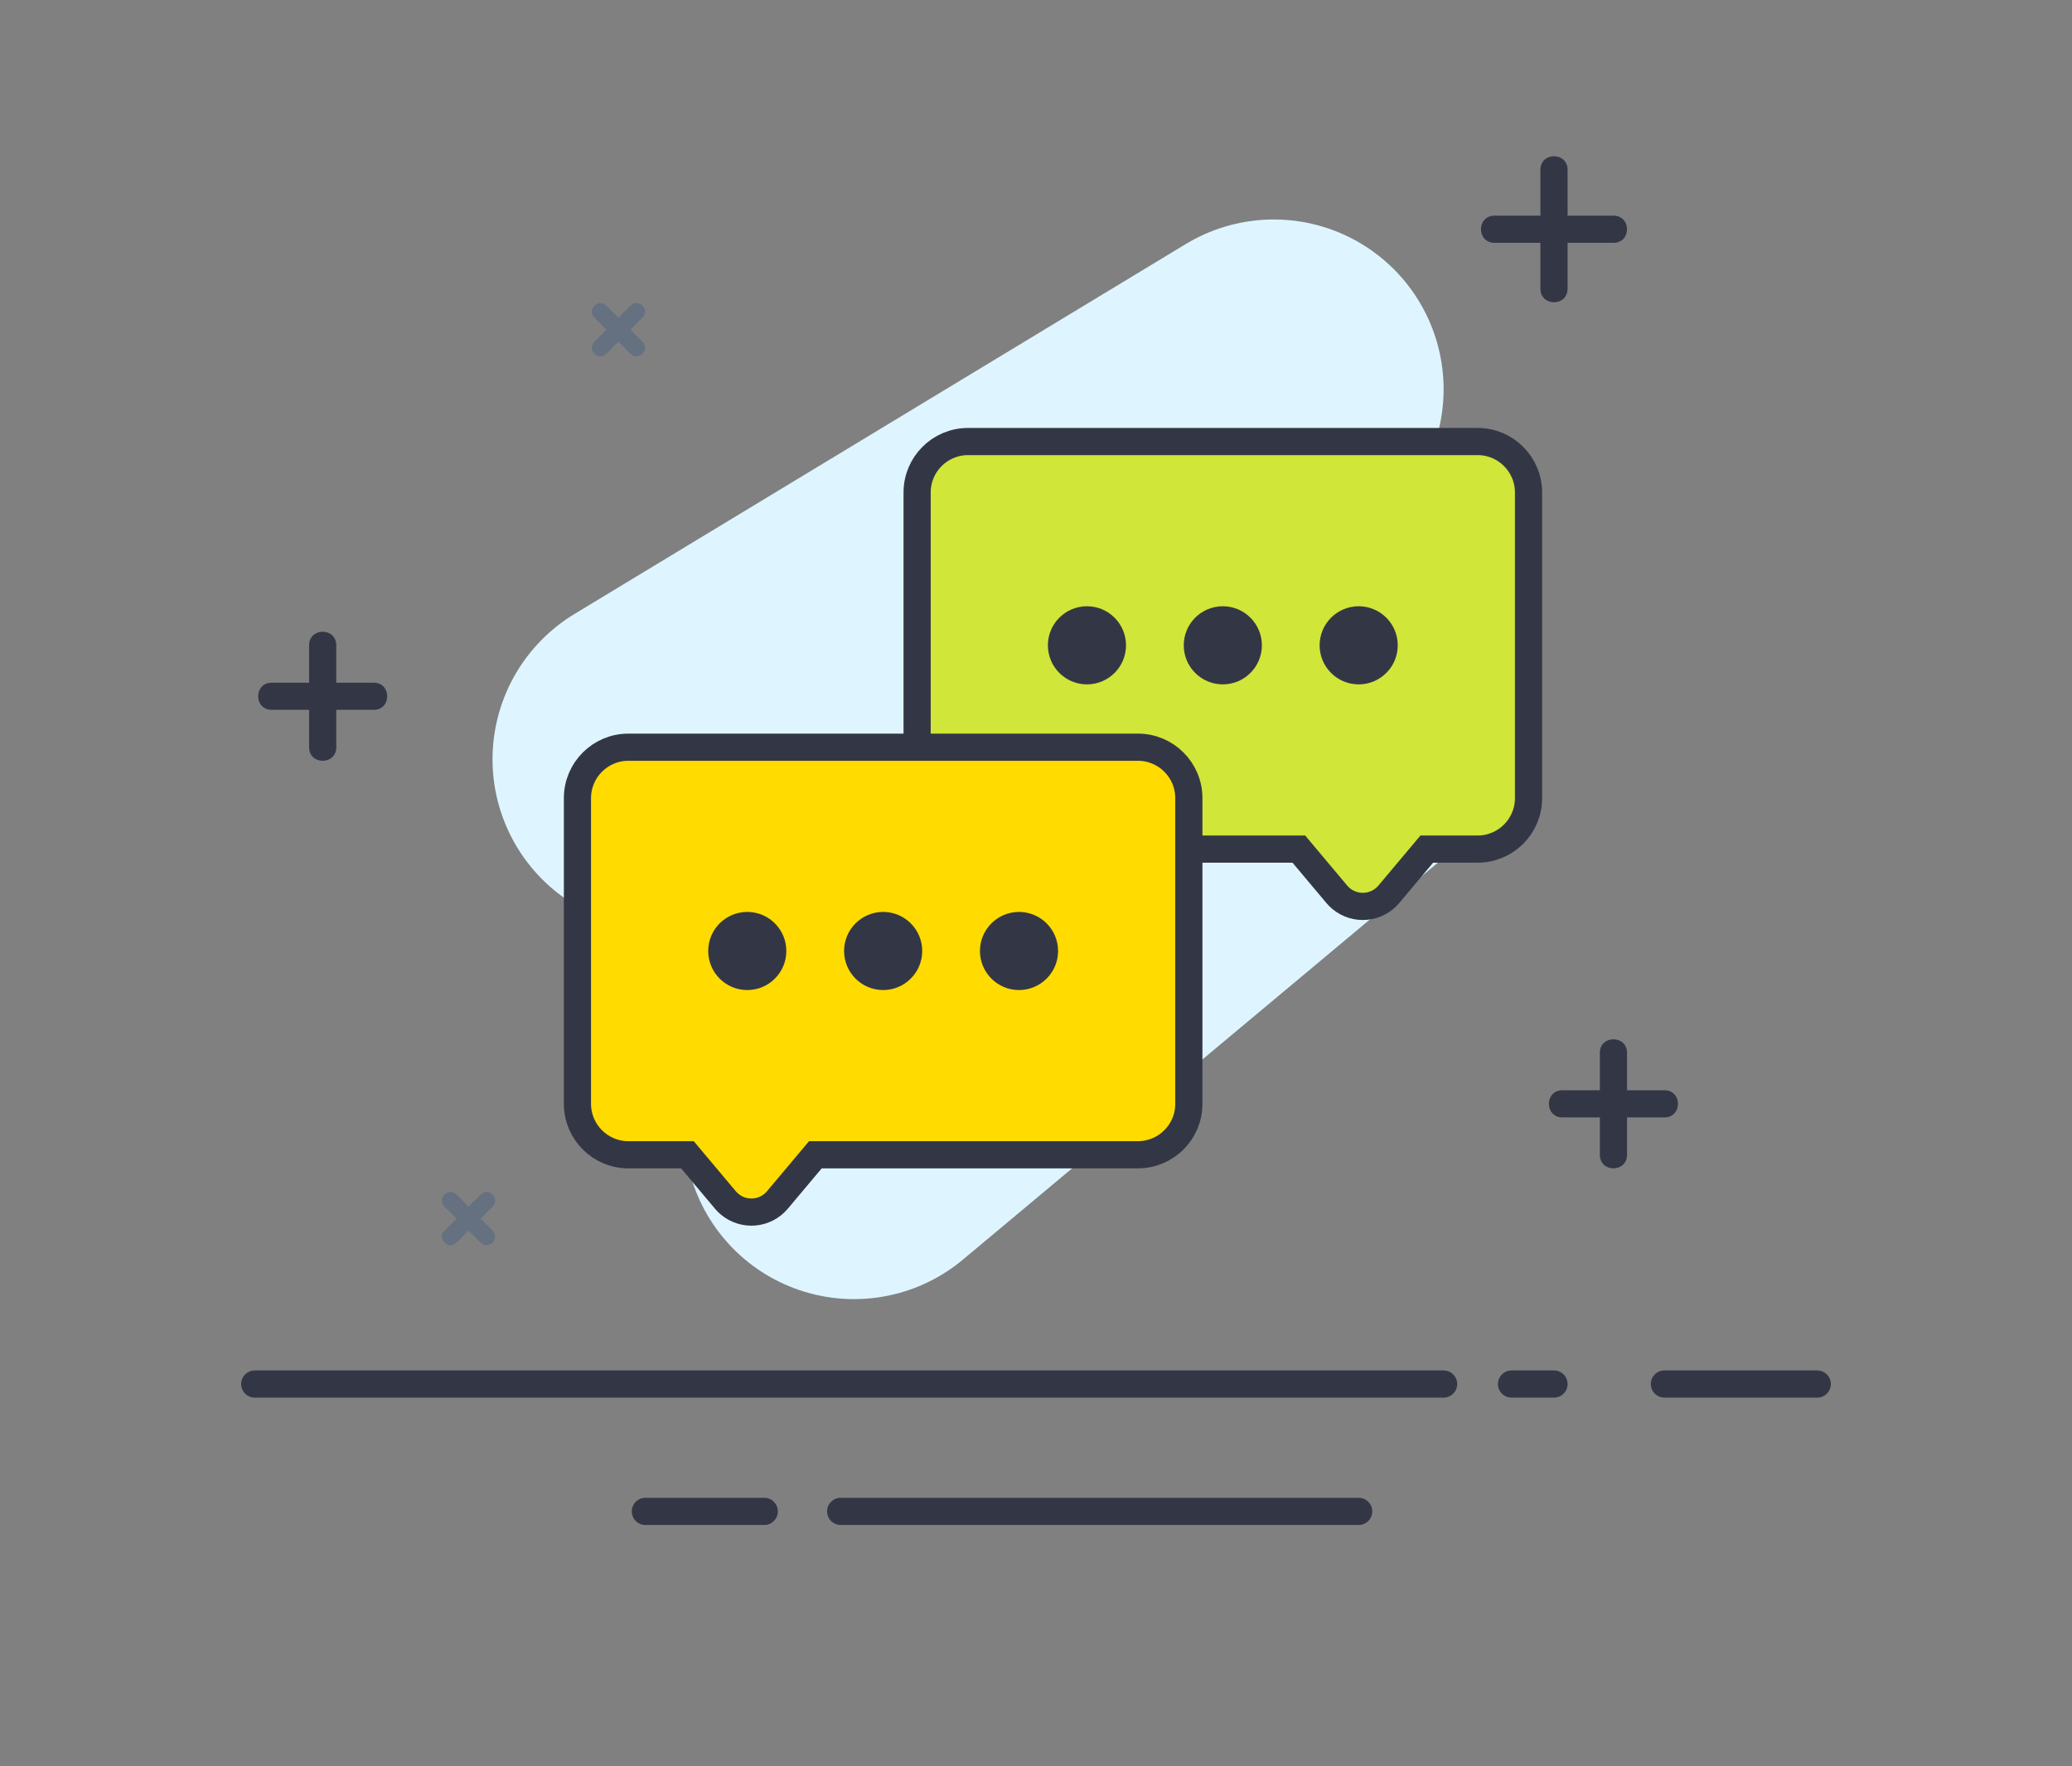
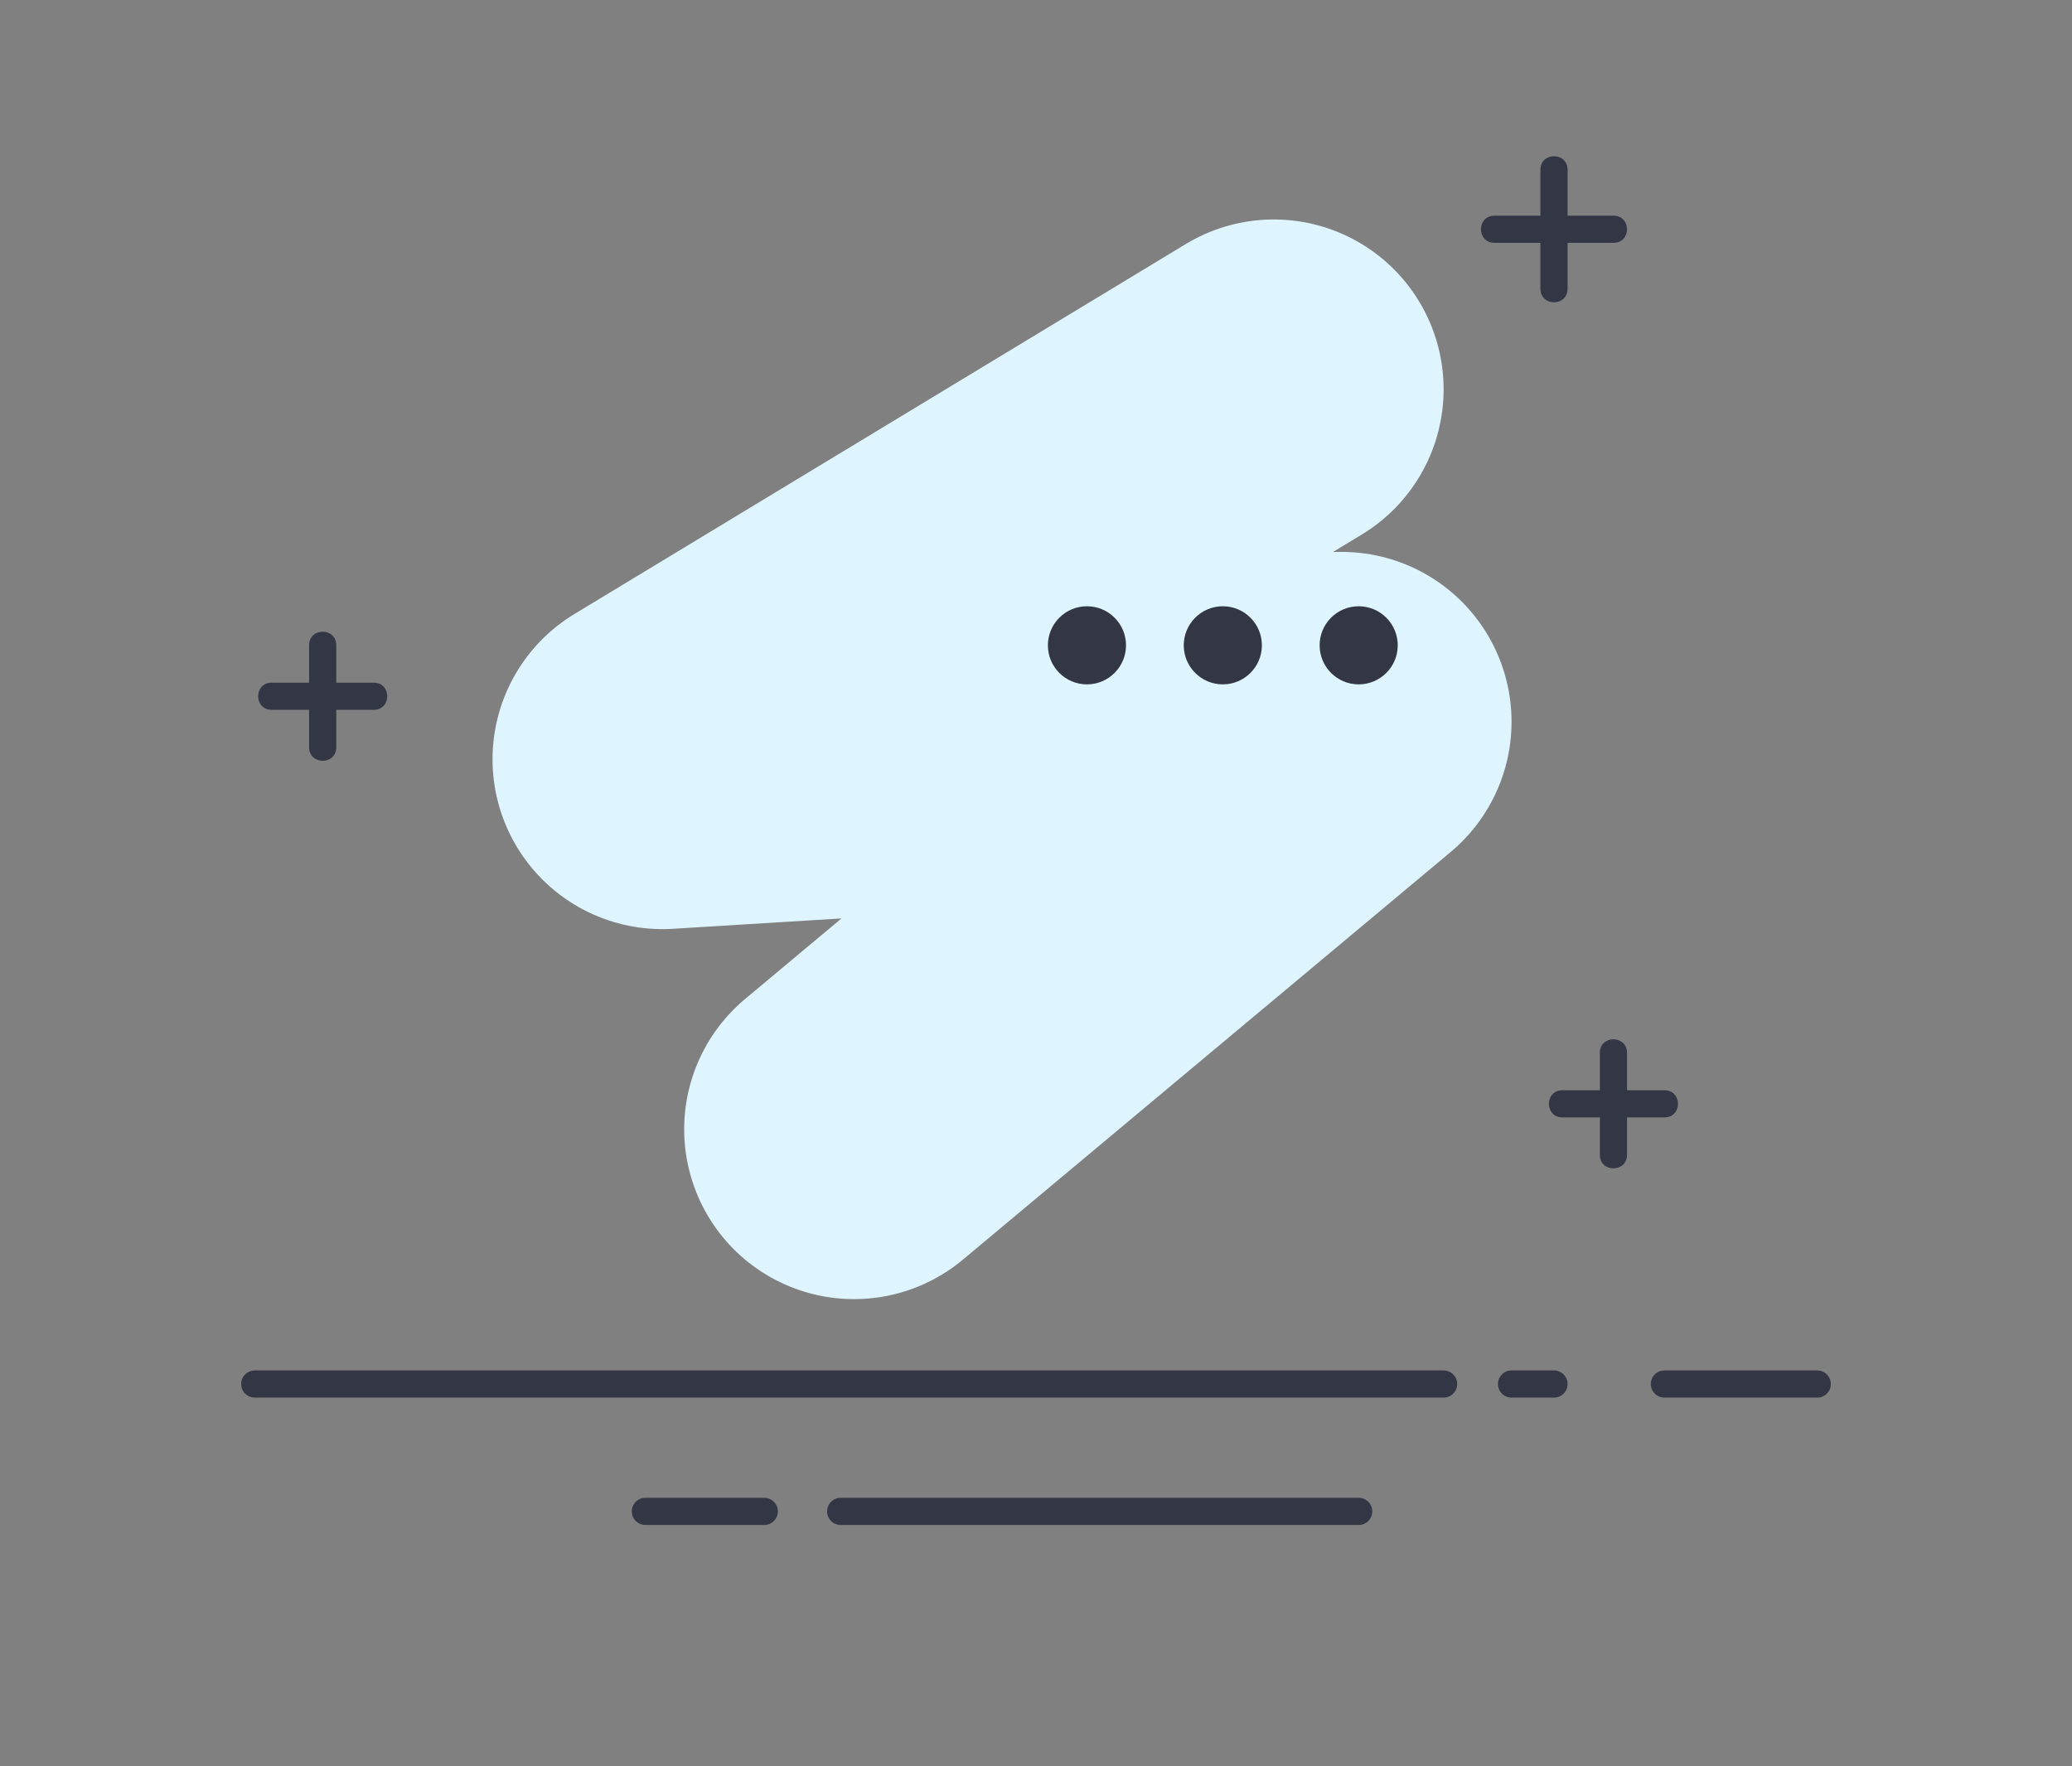
<svg xmlns="http://www.w3.org/2000/svg" width="244px" height="208px" viewBox="0 0 244 208" version="1.1">
  <rect x="0" y="0" width="244" height="208" fill="#808080" stroke="none" />
  <title>暂无评论、对话、评论、消息</title>
  <desc>Created with Sketch.</desc>
  <g id="Page-1" stroke="none" stroke-width="1" fill="none" fill-rule="evenodd">
    <g id="亮背景时使用" transform="translate(-796, -1336)">
      <g id="暂无评论、对话、评论、消息" transform="translate(796, 1336)">
        <g id="背景/彩">
          <g id="-">
            <g id="编组" transform="translate(28.4, 18.4)">
              <polyline id="路径" stroke="#DEF5FF" stroke-width="40" stroke-linecap="round" stroke-linejoin="round" points="121.6 27.448 49.6 71.024 121.6 66.6 129.6 66.6 72.168 114.6" />
              <path d="M1.6,146.2 C0.716,146.2 -5.68434189e-14,145.484 -5.68434189e-14,144.6 C-5.68434189e-14,143.716 0.716,143 1.6,143 L141.6,143 C142.484,143 143.2,143.716 143.2,144.6 C143.2,145.484 142.484,146.2 141.6,146.2 L1.6,146.2 Z M149.6,146.2 C148.716,146.2 148,145.484 148,144.6 C148,143.716 148.716,143 149.6,143 L154.6,143 C155.484,143 156.2,143.716 156.2,144.6 C156.2,145.484 155.484,146.2 154.6,146.2 L149.6,146.2 Z M167.6,146.2 C166.716,146.2 166,145.484 166,144.6 C166,143.716 166.716,143 167.6,143 L185.6,143 C186.484,143 187.2,143.716 187.2,144.6 C187.2,145.484 186.484,146.2 185.6,146.2 L167.6,146.2 Z M47.6,161.2 C46.716,161.2 46,160.484 46,159.6 C46,158.716 46.716,158 47.6,158 L61.6,158 C62.484,158 63.2,158.716 63.2,159.6 C63.2,160.484 62.484,161.2 61.6,161.2 L47.6,161.2 Z M70.6,161.2 C69.716,161.2 69,160.484 69,159.6 C69,158.716 69.716,158 70.6,158 L131.6,158 C132.484,158 133.2,158.716 133.2,159.6 C133.2,160.484 132.484,161.2 131.6,161.2 L70.6,161.2 Z M160,105.6 C160,103.467 163.2,103.467 163.2,105.6 L163.2,111.6 C163.2,112.484 162.484,113.2 161.6,113.2 L155.6,113.2 C153.467,113.2 153.467,110 155.6,110 L160,110 L160,105.6 Z M163.2,117.6 C163.2,119.733 160,119.733 160,117.6 L160,111.6 C160,110.716 160.716,110 161.6,110 L167.6,110 C169.733,110 169.733,113.2 167.6,113.2 L163.2,113.2 L163.2,117.6 Z M8,57.6 C8,55.467 11.2,55.467 11.2,57.6 L11.2,63.6 C11.2,64.484 10.484,65.2 9.6,65.2 L3.6,65.2 C1.467,65.2 1.467,62 3.6,62 L8,62 L8,57.6 Z M156.2,7 L161.6,7 C163.733,7 163.733,10.2 161.6,10.2 L156.2,10.2 L156.2,15.6 C156.2,17.733 153,17.733 153,15.6 L153,10.2 L147.6,10.2 C145.467,10.2 145.467,7 147.6,7 L153,7 L153,1.6 C153,-0.533 156.2,-0.533 156.2,1.6 L156.2,7 Z M11.2,69.6 C11.2,71.733 8,71.733 8,69.6 L8,63.6 C8,62.716 8.716,62 9.6,62 L15.6,62 C17.733,62 17.733,65.2 15.6,65.2 L11.2,65.2 L11.2,69.6 Z" id="Path-2" fill="#333745" fill-rule="nonzero" />
-               <path d="M28.186,122.286 C29.129,121.343 30.543,122.758 29.6,123.701 L27.479,125.822 C27.088,126.212 26.455,126.212 26.064,125.822 L23.943,123.701 C23,122.758 24.415,121.343 25.357,122.286 L26.772,123.701 L28.186,122.286 Z M25.357,127.943 C24.415,128.886 23,127.472 23.943,126.529 L26.064,124.408 C26.455,124.017 27.088,124.017 27.479,124.408 L29.6,126.529 C30.543,127.472 29.129,128.886 28.186,127.943 L26.772,126.529 L25.357,127.943 Z M45.843,17.6 C46.785,16.657 48.2,18.071 47.257,19.014 L45.136,21.136 C44.745,21.526 44.112,21.526 43.721,21.136 L41.6,19.014 C40.657,18.071 42.071,16.657 43.014,17.6 L44.428,19.014 L45.843,17.6 Z M43.014,23.257 C42.071,24.2 40.657,22.785 41.6,21.843 L43.721,19.721 C44.112,19.331 44.745,19.331 45.136,19.721 L47.257,21.843 C48.2,22.785 46.785,24.2 45.843,23.257 L44.428,21.843 L43.014,23.257 Z" id="Path复制" fill="#657180" fill-rule="nonzero" />
            </g>
          </g>
        </g>
        <g id="编组" transform="translate(68, 52)" stroke="#333745">
          <g id="编组-2" transform="translate(40, 0)">
-             <path d="M60.019,48 L55.548,53.323 C54.128,55.015 51.605,55.235 49.913,53.814 C49.735,53.665 49.571,53.501 49.422,53.323 L44.952,48 L6,48 C2.686,48 4.05812251e-16,45.314 0,42 L0,6 C-4.05812251e-16,2.686 2.686,6.08718376e-16 6,0 L66,0 C69.314,-6.08718376e-16 72,2.686 72,6 L72,42 C72,45.314 69.314,48 66,48 L60.019,48 Z" id="矩形-2" stroke-width="3.2" fill="#D0E639" />
            <path d="M20,28 C17.791,28 16,26.209 16,24 C16,21.791 17.791,20 20,20 C22.209,20 24,21.791 24,24 C24,26.209 22.209,28 20,28 Z M36,28 C33.791,28 32,26.209 32,24 C32,21.791 33.791,20 36,20 C38.209,20 40,21.791 40,24 C40,26.209 38.209,28 36,28 Z M52,28 C49.791,28 48,26.209 48,24 C48,21.791 49.791,20 52,20 C54.209,20 56,21.791 56,24 C56,26.209 54.209,28 52,28 Z" id="椭圆形-2复制" stroke-width="1.2" fill="#333745" />
          </g>
          <g id="编组-3" transform="translate(0, 36)">
-             <path d="M28.019,48 L23.548,53.323 C22.128,55.015 19.605,55.235 17.913,53.814 C17.735,53.665 17.571,53.501 17.422,53.323 L12.952,48 L6,48 C2.686,48 4.05812251e-16,45.314 0,42 L0,6 C-4.05812251e-16,2.686 2.686,6.08718376e-16 6,0 L66,0 C69.314,-6.08718376e-16 72,2.686 72,6 L72,42 C72,45.314 69.314,48 66,48 L28.019,48 Z" id="矩形复制-4" stroke-width="3.2" fill="#FFDB00" />
-             <path d="M20,28 C17.791,28 16,26.209 16,24 C16,21.791 17.791,20 20,20 C22.209,20 24,21.791 24,24 C24,26.209 22.209,28 20,28 Z M36,28 C33.791,28 32,26.209 32,24 C32,21.791 33.791,20 36,20 C38.209,20 40,21.791 40,24 C40,26.209 38.209,28 36,28 Z M52,28 C49.791,28 48,26.209 48,24 C48,21.791 49.791,20 52,20 C54.209,20 56,21.791 56,24 C56,26.209 54.209,28 52,28 Z" id="椭圆形-2" stroke-width="1.2" fill="#333745" />
-           </g>
+             </g>
        </g>
      </g>
    </g>
  </g>
</svg>